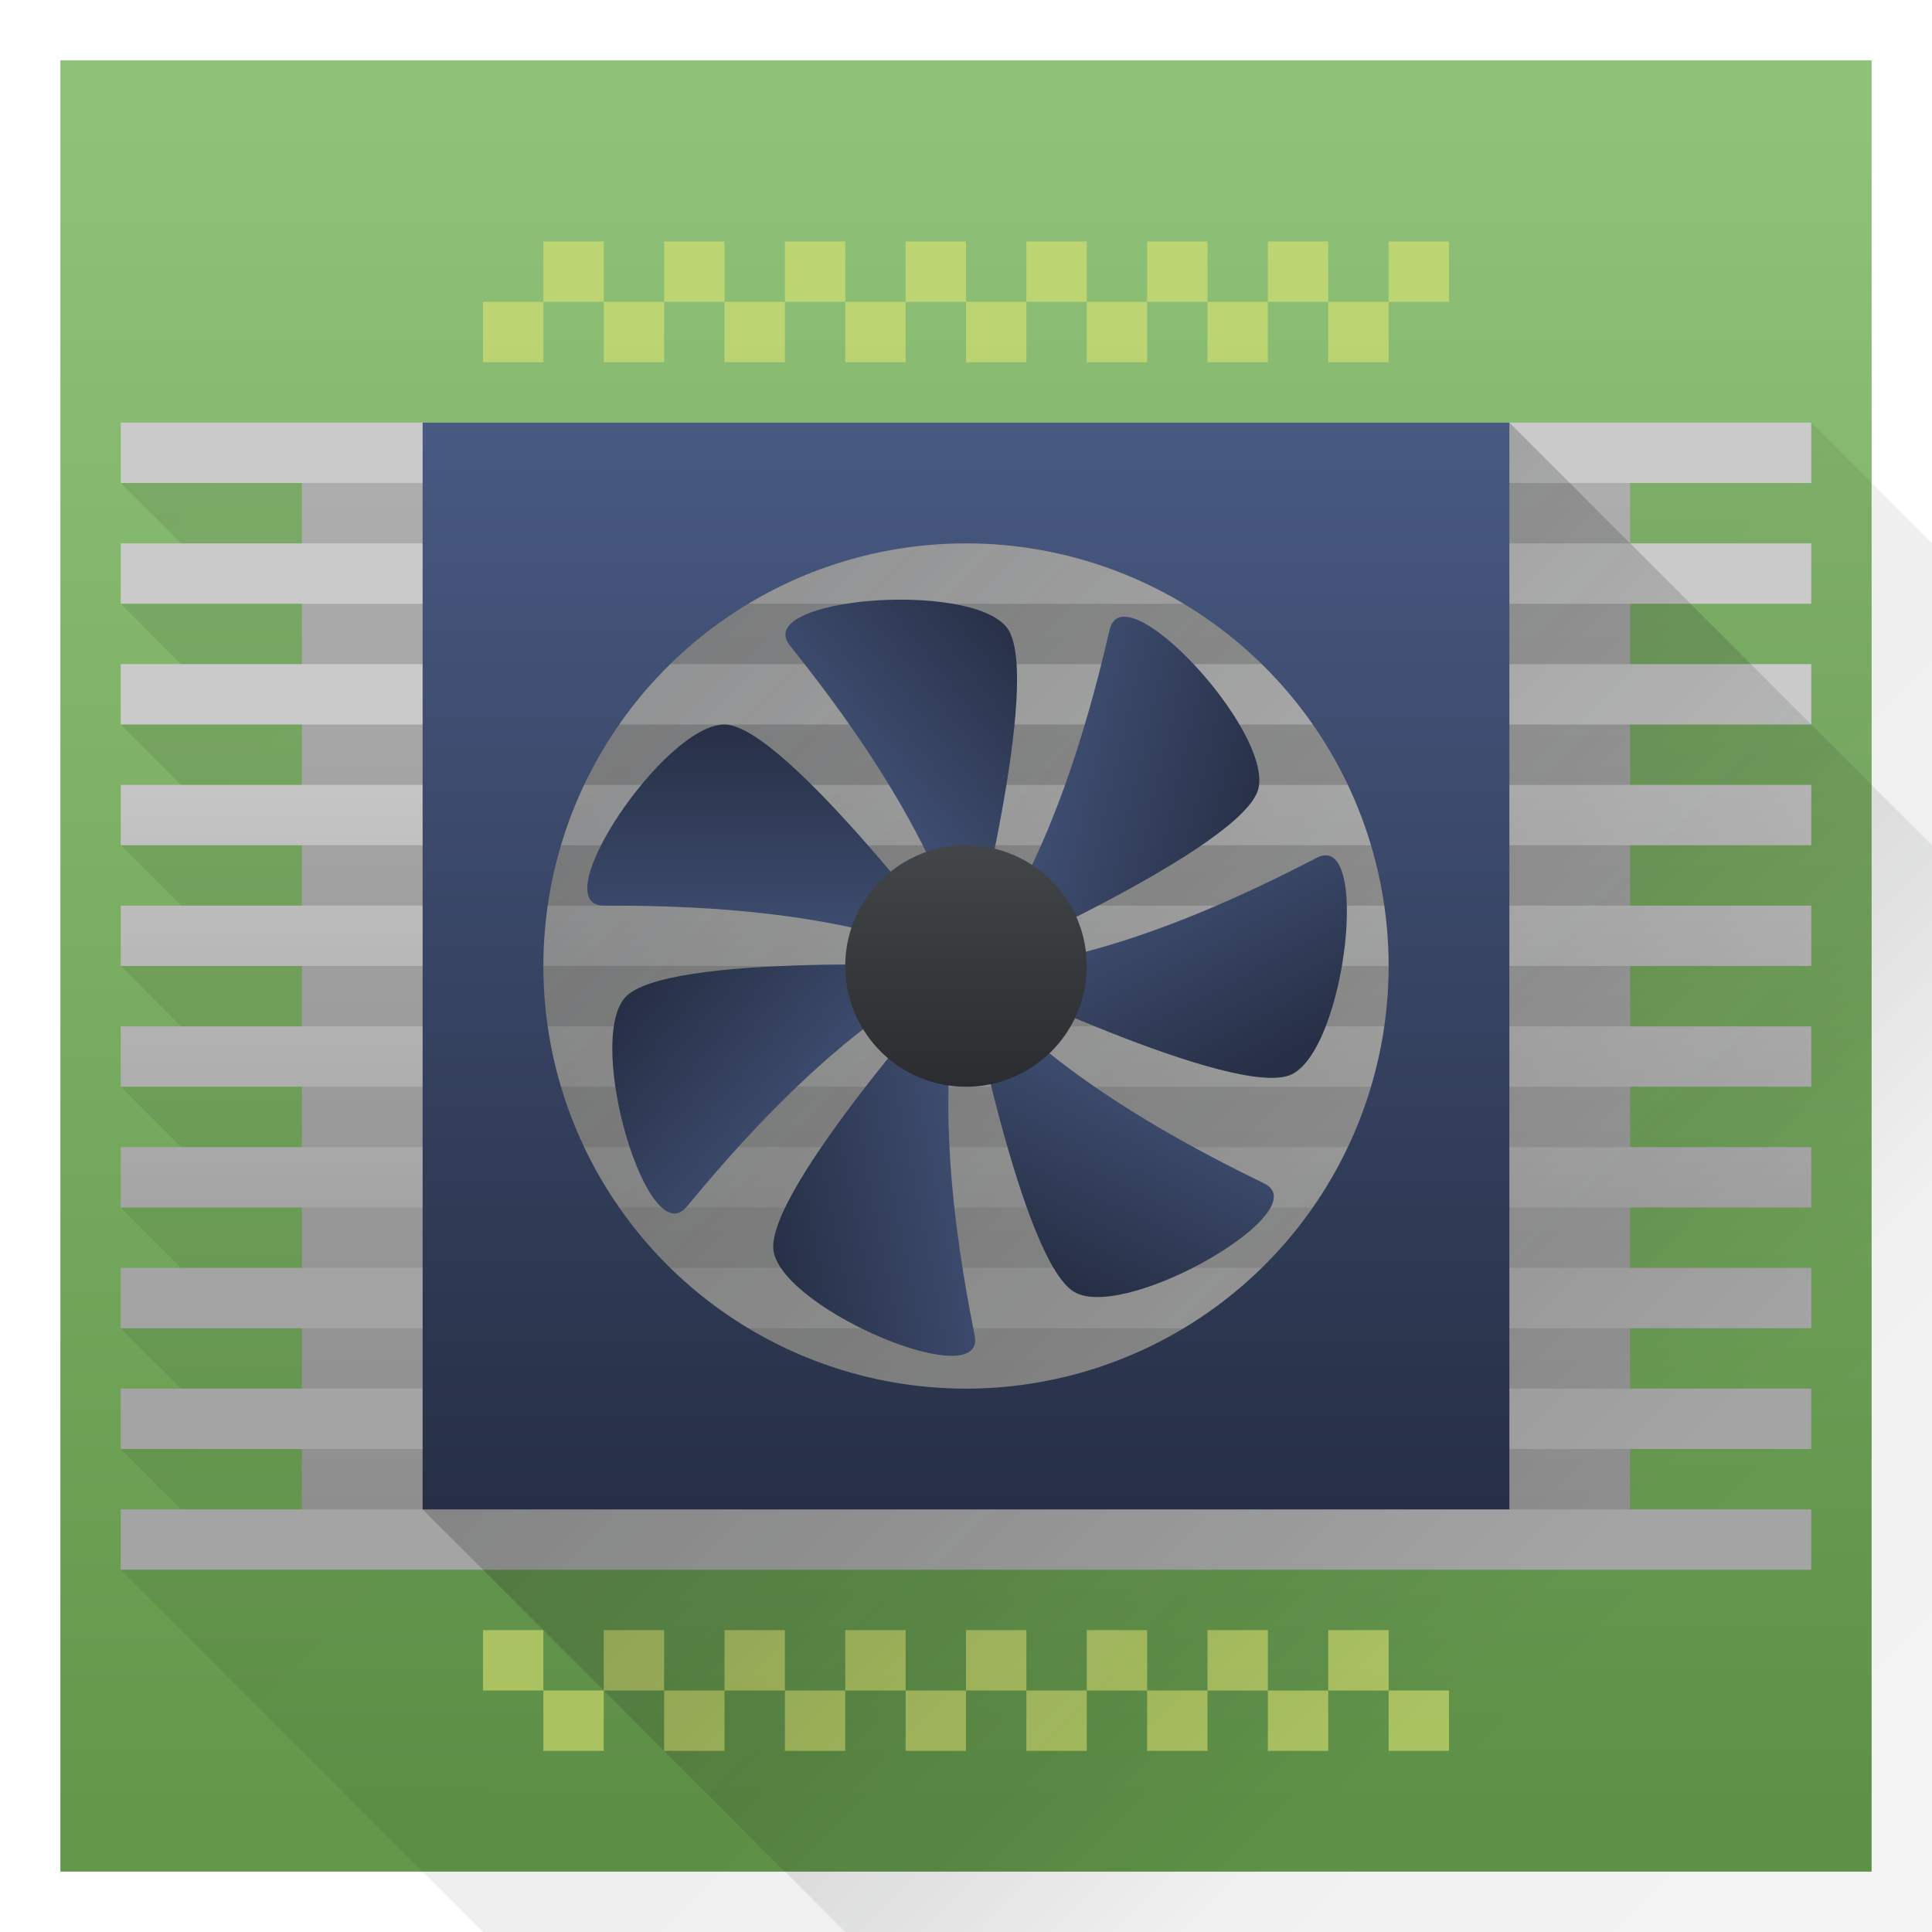
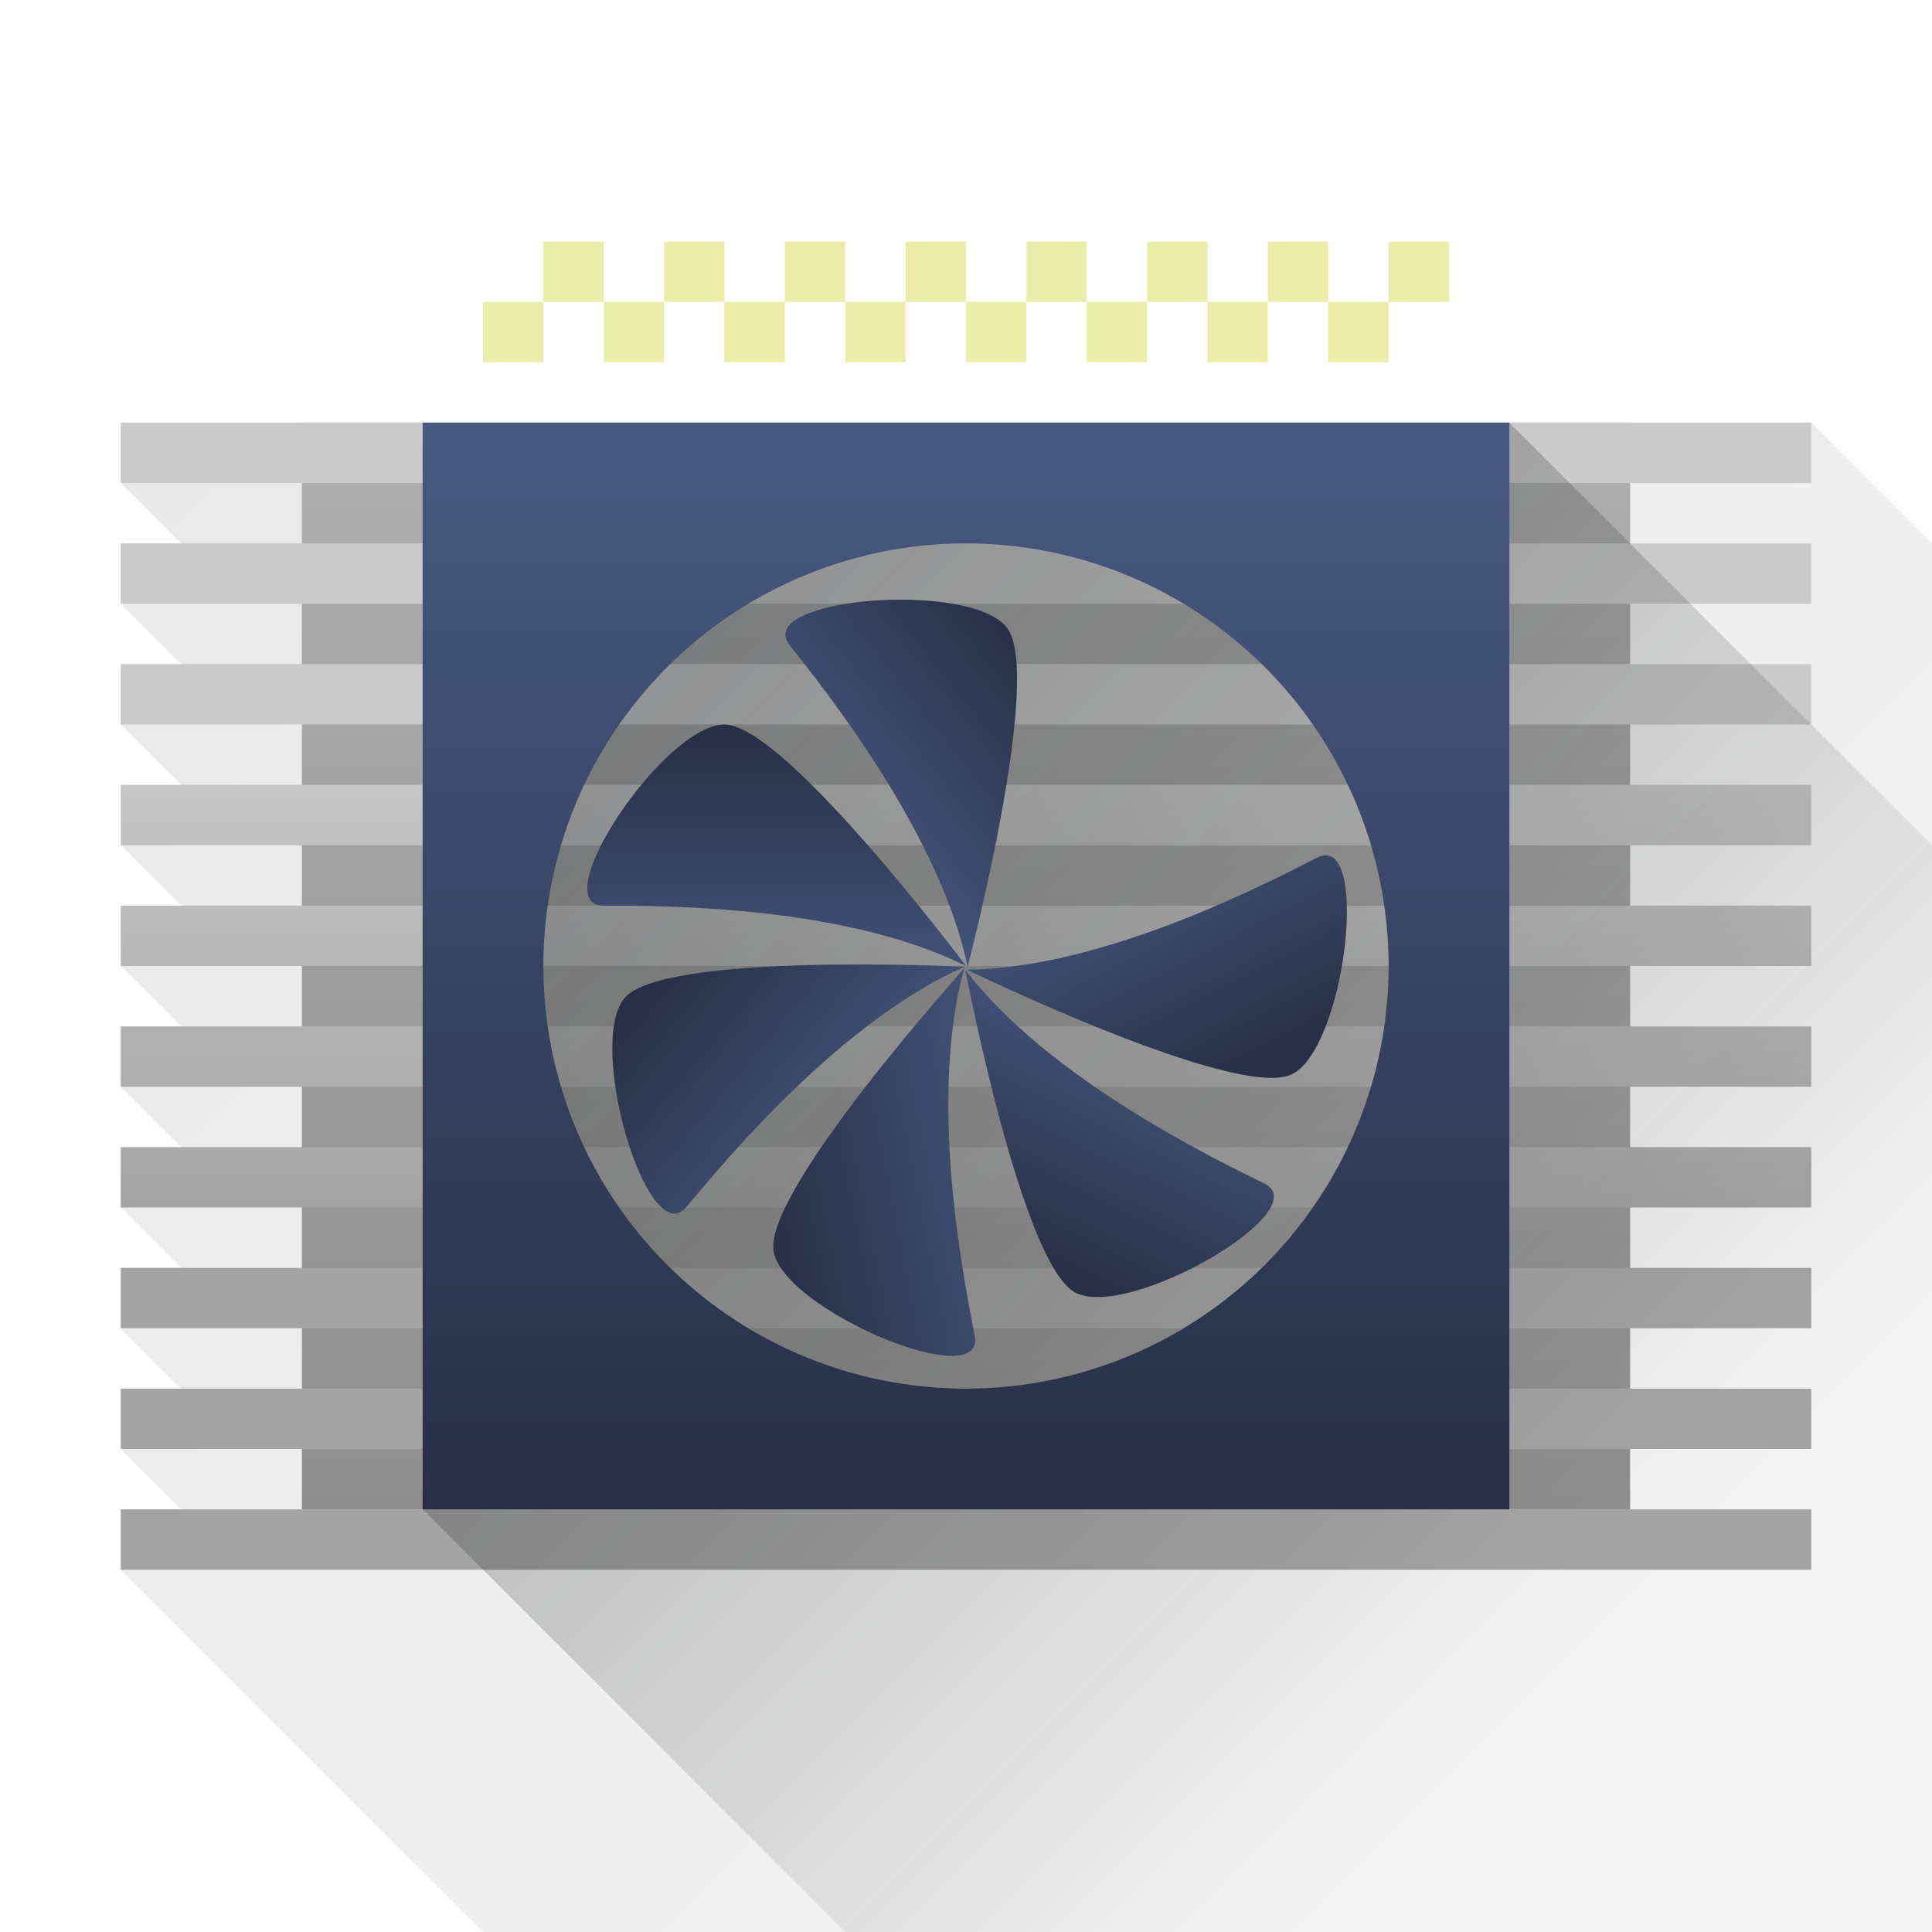
<svg xmlns="http://www.w3.org/2000/svg" xmlns:ns1="http://www.inkscape.org/namespaces/inkscape" xmlns:ns2="http://sodipodi.sourceforge.net/DTD/sodipodi-0.dtd" xmlns:xlink="http://www.w3.org/1999/xlink" width="32" height="32" id="svg5453" version="1.1" ns1:version="0.91 r13725" ns2:docname="drakhard-mdk.svg" ns1:export-filename="128/drakhard-mdk_128.png" ns1:export-xdpi="360" ns1:export-ydpi="360">
  <defs id="defs5455">
    <linearGradient ns1:collect="always" id="linearGradient4851">
      <stop style="stop-color:#000000;stop-opacity:0.3" offset="0" id="stop4853" />
      <stop style="stop-color:#000000;stop-opacity:0.15" offset="1" id="stop4855" />
    </linearGradient>
    <linearGradient id="linearGradient4399" ns1:collect="always">
      <stop id="stop4401" offset="0" style="stop-color:#8e8e8e;stop-opacity:1" />
      <stop id="stop4403" offset="1" style="stop-color:#afafaf;stop-opacity:1" />
    </linearGradient>
    <linearGradient ns1:collect="always" id="linearGradient4380">
      <stop style="stop-color:#a4a4a4;stop-opacity:1" offset="0" id="stop4382" />
      <stop style="stop-color:#cacaca;stop-opacity:1" offset="1" id="stop4384" />
    </linearGradient>
    <linearGradient id="linearGradient4290" ns1:collect="always">
      <stop id="stop4292" offset="0" style="stop-color:#7cbaf8;stop-opacity:1" />
      <stop id="stop4294" offset="1" style="stop-color:#f4fcff;stop-opacity:1" />
    </linearGradient>
    <linearGradient ns1:collect="always" xlink:href="#linearGradient4290" id="linearGradient4194" x1="398.571" y1="535.798" x2="398.571" y2="527.798" gradientUnits="userSpaceOnUse" />
    <linearGradient ns1:collect="always" xlink:href="#linearGradient4290" id="linearGradient4175" gradientUnits="userSpaceOnUse" x1="398.571" y1="535.798" x2="398.571" y2="527.798" />
    <linearGradient ns1:collect="always" id="linearGradient4226">
      <stop style="stop-color:#262f45;stop-opacity:1;" offset="0" id="stop4228" />
      <stop style="stop-color:#485982;stop-opacity:1" offset="1" id="stop4230" />
    </linearGradient>
    <linearGradient id="linearGradient4159" ns1:collect="always">
      <stop id="stop4161" offset="0" style="stop-color:#2a2c2f;stop-opacity:1" />
      <stop id="stop4163" offset="1" style="stop-color:#424649;stop-opacity:1" />
    </linearGradient>
    <linearGradient ns1:collect="always" xlink:href="#linearGradient4227" id="linearGradient4864" x1="34" y1="33.5" x2="52" y2="51.5" gradientUnits="userSpaceOnUse" gradientTransform="translate(357.571,491.298)" />
    <linearGradient ns1:collect="always" id="linearGradient4227">
      <stop style="stop-color:#292c2f;stop-opacity:1" offset="0" id="stop4229" />
      <stop style="stop-color:#000000;stop-opacity:0;" offset="1" id="stop4231" />
    </linearGradient>
    <linearGradient id="linearGradient4251-0" ns1:collect="always">
      <stop id="stop4253-4" offset="0" style="stop-color:#63984b;stop-opacity:1" />
      <stop id="stop4255-2" offset="1" style="stop-color:#8fc278;stop-opacity:1" />
    </linearGradient>
    <linearGradient ns1:collect="always" xlink:href="#linearGradient4226" id="linearGradient4268" x1="398.571" y1="540.798" x2="398.571" y2="522.798" gradientUnits="userSpaceOnUse" />
    <linearGradient ns1:collect="always" xlink:href="#linearGradient4251-0" id="linearGradient4358" gradientUnits="userSpaceOnUse" x1="398.571" y1="535.798" x2="398.571" y2="527.798" />
    <linearGradient ns1:collect="always" xlink:href="#linearGradient4380" id="linearGradient4360" gradientUnits="userSpaceOnUse" x1="398.571" y1="535.798" x2="398.571" y2="527.798" gradientTransform="translate(0,20)" />
    <linearGradient ns1:collect="always" xlink:href="#linearGradient4399" id="linearGradient4386" x1="404.571" y1="540.798" x2="404.571" y2="522.798" gradientUnits="userSpaceOnUse" />
    <linearGradient ns1:collect="always" xlink:href="#linearGradient4159" id="linearGradient4413" x1="399.571" y1="533.798" x2="399.571" y2="529.798" gradientUnits="userSpaceOnUse" />
    <linearGradient ns1:collect="always" xlink:href="#linearGradient4226" id="linearGradient4423" x1="397.571" y1="535.798" x2="397.571" y2="530.798" gradientUnits="userSpaceOnUse" gradientTransform="matrix(1,0,0,-1,0,1063.596)" />
    <linearGradient ns1:collect="always" xlink:href="#linearGradient4226" id="linearGradient4423-6" x1="397.571" y1="535.798" x2="397.571" y2="530.798" gradientUnits="userSpaceOnUse" gradientTransform="matrix(-0.889,0.457,0.457,0.889,513.594,-124.263)" />
    <linearGradient ns1:collect="always" xlink:href="#linearGradient4226" id="linearGradient4423-6-3" x1="397.571" y1="535.798" x2="397.571" y2="530.798" gradientUnits="userSpaceOnUse" gradientTransform="matrix(-0.898,-0.44,-0.44,0.898,994.218,230.471)" />
    <linearGradient ns1:collect="always" xlink:href="#linearGradient4226" id="linearGradient4423-6-2" x1="397.571" y1="535.798" x2="397.571" y2="530.798" gradientUnits="userSpaceOnUse" gradientTransform="matrix(-0.229,0.974,0.974,0.229,-25.509,20.277)" />
    <linearGradient ns1:collect="always" xlink:href="#linearGradient4226" id="linearGradient4423-6-4" x1="397.571" y1="535.798" x2="397.571" y2="530.798" gradientUnits="userSpaceOnUse" gradientTransform="matrix(0.622,0.783,0.783,-0.622,-264.974,548.571)" />
    <linearGradient ns1:collect="always" xlink:href="#linearGradient4226" id="linearGradient4423-6-7" x1="397.571" y1="535.798" x2="397.571" y2="530.798" gradientUnits="userSpaceOnUse" gradientTransform="matrix(-0.193,-0.981,-0.981,0.193,999.523,822.505)" />
    <linearGradient ns1:collect="always" xlink:href="#linearGradient4226" id="linearGradient4423-6-8" x1="397.571" y1="535.798" x2="397.571" y2="530.798" gradientUnits="userSpaceOnUse" gradientTransform="matrix(0.639,-0.769,-0.769,-0.639,553.577,1179.768)" />
    <linearGradient ns1:collect="always" xlink:href="#linearGradient4251-0" id="linearGradient4867" x1="410.571" y1="545.798" x2="410.571" y2="517.798" gradientUnits="userSpaceOnUse" />
    <linearGradient ns1:collect="always" xlink:href="#linearGradient4851" id="linearGradient4877" x1="386.571" y1="517.798" x2="416.571" y2="547.798" gradientUnits="userSpaceOnUse" />
  </defs>
  <ns2:namedview id="base" pagecolor="#ffffff" bordercolor="#666666" borderopacity="1.0" ns1:pageopacity="0" ns1:pageshadow="2" ns1:zoom="15.999999" ns1:cx="20.250325" ns1:cy="10.794179" ns1:document-units="px" ns1:current-layer="g4171" showgrid="true" fit-margin-top="0" fit-margin-left="0" fit-margin-right="0" fit-margin-bottom="0" ns1:window-width="1876" ns1:window-height="1051" ns1:window-x="0" ns1:window-y="0" ns1:window-maximized="1" ns1:showpageshadow="false" borderlayer="true" showguides="true" ns1:snap-midpoints="false">
    <ns1:grid type="xygrid" id="grid4063" />
    <ns2:guide position="1.1650391e-05,32" orientation="32,0" id="guide4157" />
    <ns2:guide position="1.1650391e-05,2.6367188e-05" orientation="0,32" id="guide4159" />
    <ns2:guide position="32,2.6367188e-05" orientation="-32,0" id="guide4161" />
    <ns2:guide position="32,32" orientation="0,-32" id="guide4163" />
    <ns2:guide position="2,30" orientation="28,0" id="guide4167" />
    <ns2:guide position="2,2" orientation="0,28" id="guide4169" />
    <ns2:guide position="30,2" orientation="-28,0" id="guide4171" />
    <ns2:guide position="30,30" orientation="0,-28" id="guide4173" />
    <ns2:guide position="2,30" orientation="28,0" id="guide4181" />
    <ns2:guide position="2,2" orientation="0,14" id="guide4183" />
    <ns2:guide position="16,2" orientation="-28,0" id="guide4185" />
    <ns2:guide position="16,30" orientation="0,-14" id="guide4187" />
    <ns2:guide position="9,23" orientation="14,0" id="guide4193" />
    <ns2:guide position="9,9" orientation="0,14" id="guide4195" />
    <ns2:guide position="23,9" orientation="-14,0" id="guide4197" />
    <ns2:guide position="23,23" orientation="0,-14" id="guide4199" />
  </ns2:namedview>
  <g ns1:label="Capa 1" ns1:groupmode="layer" id="layer1" transform="translate(-384.571,-515.798)">
    <g style="font-style:normal;font-variant:normal;font-weight:bold;font-stretch:normal;font-size:12.5px;line-height:125%;font-family:'Clear Sans';-inkscape-font-specification:'Clear Sans Bold';letter-spacing:0px;word-spacing:0px;opacity:1;fill:url(#linearGradient4194);fill-opacity:1;stroke:none;stroke-width:1px;stroke-linecap:butt;stroke-linejoin:miter;stroke-opacity:1" id="text4184">
      <g id="g4171" style="fill:url(#linearGradient4175);fill-opacity:1">
-         <rect style="color:#000000;clip-rule:nonzero;display:inline;overflow:visible;visibility:visible;opacity:1;isolation:auto;mix-blend-mode:normal;color-interpolation:sRGB;color-interpolation-filters:linearRGB;solid-color:#000000;solid-opacity:1;fill:url(#linearGradient4867);fill-opacity:1;fill-rule:nonzero;stroke:none;stroke-width:1;stroke-linecap:butt;stroke-linejoin:miter;stroke-miterlimit:4;stroke-dasharray:2, 2;stroke-dashoffset:10;stroke-opacity:1;marker:none;color-rendering:auto;image-rendering:auto;shape-rendering:auto;text-rendering:auto;enable-background:accumulate" id="rect4859" width="30" height="30" x="385.571" y="516.798" />
        <path style="fill:url(#linearGradient4877);fill-rule:evenodd;stroke:none;stroke-width:1px;stroke-linecap:butt;stroke-linejoin:miter;stroke-opacity:1;fill-opacity:1;opacity:0.3" d="m 386.571,523.798 1,1 -1,1 1,1 -1,1 1,1 -1,1 1,1 -1,1 1,1 -1,1 1,1 -1,1 1,1 -1,1 1,1 -1,1 1,1 -1,1 6,6 24,-3e-5 0,-23 -2,-2 z" id="path4869" ns1:connector-curvature="0" />
-         <path ns1:connector-curvature="0" style="color:#000000;font-style:normal;font-variant:normal;font-weight:normal;font-stretch:normal;font-size:medium;line-height:normal;font-family:Sans;-inkscape-font-specification:Sans;text-indent:0;text-align:start;text-decoration:none;text-decoration-line:none;letter-spacing:normal;word-spacing:normal;text-transform:none;direction:ltr;block-progression:tb;writing-mode:lr-tb;baseline-shift:baseline;text-anchor:start;display:inline;overflow:visible;visibility:visible;opacity:0.6;fill:#dee372;fill-opacity:1;stroke:none;stroke-width:1;marker:none;enable-background:accumulate" d="m 392.571,542.798 0,1 1,0 0,-1 -1,0 z m 1,1 0,1 1,0 0,-1 -1,0 z m 1,0 1,0 0,-1 -1,0 0,1 z m 1,0 0,1 1,0 0,-1 -1,0 z m 1,0 1,0 0,-1 -1,0 0,1 z m 1,0 0,1 1,0 0,-1 -1,0 z m 1,0 1,0 0,-1 -1,0 0,1 z m 1,0 0,1 1,0 0,-1 -1,0 z m 1,0 1,0 0,-1 -1,0 0,1 z m 1,0 0,1 1,0 0,-1 -1,0 z m 1,0 1,0 0,-1 -1,0 0,1 z m 1,0 0,1 1,0 0,-1 -1,0 z m 1,0 1,0 0,-1 -1,0 0,1 z m 1,0 0,1 1,0 0,-1 -1,0 z m 1,0 1,0 0,-1 -1,0 0,1 z m 1,0 0,1 1,0 0,-1 -1,0 z" id="path4303" />
        <path id="path4497" d="m 408.571,519.798 0,1 -1,0 0,-1 1,0 z m -1,1 0,1 -1,0 0,-1 1,0 z m -1,0 -1,0 0,-1 1,0 0,1 z m -1,0 0,1 -1,0 0,-1 1,0 z m -1,0 -1,0 0,-1 1,0 0,1 z m -1,0 0,1 -1,0 0,-1 1,0 z m -1,0 -1,0 0,-1 1,0 0,1 z m -1,0 0,1 -1,0 0,-1 1,0 z m -1,0 -1,0 0,-1 1,0 0,1 z m -1,0 0,1 -1,0 0,-1 1,0 z m -1,0 -1,0 0,-1 1,0 0,1 z m -1,0 0,1 -1,0 0,-1 1,0 z m -1,0 -1,0 0,-1 1,0 0,1 z m -1,0 0,1 -1,0 0,-1 1,0 z m -1,0 -1,0 0,-1 1,0 0,1 z m -1,0 0,1 -1,0 0,-1 1,0 z" style="color:#000000;font-style:normal;font-variant:normal;font-weight:normal;font-stretch:normal;font-size:medium;line-height:normal;font-family:Sans;-inkscape-font-specification:Sans;text-indent:0;text-align:start;text-decoration:none;text-decoration-line:none;letter-spacing:normal;word-spacing:normal;text-transform:none;direction:ltr;block-progression:tb;writing-mode:lr-tb;baseline-shift:baseline;text-anchor:start;display:inline;overflow:visible;visibility:visible;opacity:0.6;fill:#dee372;fill-opacity:1;stroke:none;stroke-width:1;marker:none;enable-background:accumulate" ns1:connector-curvature="0" />
        <rect style="color:#000000;clip-rule:nonzero;display:inline;overflow:visible;visibility:visible;opacity:1;isolation:auto;mix-blend-mode:normal;color-interpolation:sRGB;color-interpolation-filters:linearRGB;solid-color:#000000;solid-opacity:1;fill:url(#linearGradient4386);fill-opacity:1.0;fill-rule:nonzero;stroke:none;stroke-width:1;stroke-linecap:butt;stroke-linejoin:miter;stroke-miterlimit:4;stroke-dasharray:2, 2;stroke-dashoffset:10;stroke-opacity:1;marker:none;color-rendering:auto;image-rendering:auto;shape-rendering:auto;text-rendering:auto;enable-background:accumulate" id="rect4356" width="22" height="18" x="389.571" y="522.798" />
        <g id="g4342" style="fill:url(#linearGradient4358);fill-opacity:1" transform="translate(0,-20)">
          <path style="color:#000000;clip-rule:nonzero;display:inline;overflow:visible;visibility:visible;opacity:1;isolation:auto;mix-blend-mode:normal;color-interpolation:sRGB;color-interpolation-filters:linearRGB;solid-color:#000000;solid-opacity:1;fill:url(#linearGradient4360);fill-opacity:1;fill-rule:nonzero;stroke:none;stroke-width:1;stroke-linecap:butt;stroke-linejoin:miter;stroke-miterlimit:4;stroke-dasharray:2, 2;stroke-dashoffset:10;stroke-opacity:1;marker:none;color-rendering:auto;image-rendering:auto;shape-rendering:auto;text-rendering:auto;enable-background:accumulate" d="m 386.571,542.798 0,1 28,0 0,-1 -28,0 z m 0,2 0,1 28,0 0,-1 -28,0 z m 0,2 0,1 28,0 0,-1 -28,0 z m 0,2 0,1 28,0 0,-1 -28,0 z m 0,2 0,1 28,0 0,-1 -28,0 z m 0,2 0,1 28,0 0,-1 -28,0 z m 0,2 0,1 28,0 0,-1 -28,0 z m 0,2 0,1 28,0 0,-1 -28,0 z m 0,2 0,1 28,0 0,-1 -28,0 z m 0,2 0,1 28,0 0,-1 -28,0 z" id="rect4273" ns1:connector-curvature="0" />
        </g>
        <path style="opacity:0.4;fill:url(#linearGradient4864);fill-opacity:1;fill-rule:evenodd;stroke:none;stroke-width:1px;stroke-linecap:butt;stroke-linejoin:miter;stroke-opacity:1" d="m 409.571,522.798 -16.955,0.868 -1.045,17.132 10,10 18.884,-17.116 z" id="path4842" ns1:connector-curvature="0" ns2:nodetypes="cccccc" />
        <path style="color:#000000;clip-rule:nonzero;display:inline;overflow:visible;visibility:visible;opacity:1;isolation:auto;mix-blend-mode:normal;color-interpolation:sRGB;color-interpolation-filters:linearRGB;solid-color:#000000;solid-opacity:1;fill:url(#linearGradient4268);fill-opacity:1;fill-rule:nonzero;stroke:none;stroke-width:1;stroke-linecap:butt;stroke-linejoin:miter;stroke-miterlimit:4;stroke-dasharray:2, 2;stroke-dashoffset:10;stroke-opacity:1;marker:none;color-rendering:auto;image-rendering:auto;shape-rendering:auto;text-rendering:auto;enable-background:accumulate" d="m 391.571,522.798 0,18 18,0 0,-18 -18,0 z m 9,2 a 7,7 0 0 1 7,7 7,7 0 0 1 -7,7 7,7 0 0 1 -7,-7 7,7 0 0 1 7,-7 z" id="rect4260" ns1:connector-curvature="0" />
        <path style="fill:url(#linearGradient4423);fill-opacity:1;fill-rule:evenodd;stroke:none;stroke-width:1px;stroke-linecap:butt;stroke-linejoin:miter;stroke-opacity:1" d="m 400.571,531.798 c 0,0 -3,-4 -4,-4 -1,0 -3,3 -2,3 1,0 4,0 6,1 z" id="path4415" ns1:connector-curvature="0" ns2:nodetypes="cscc" />
        <path style="font-style:normal;font-variant:normal;font-weight:bold;font-stretch:normal;font-size:12.5px;line-height:125%;font-family:'Clear Sans';-inkscape-font-specification:'Clear Sans Bold';letter-spacing:0px;word-spacing:0px;opacity:1;fill:url(#linearGradient4423-6);fill-opacity:1;fill-rule:evenodd;stroke:none;stroke-width:1px;stroke-linecap:butt;stroke-linejoin:miter;stroke-opacity:1" d="m 400.589,531.86 c 0,0 4.497,2.185 5.387,1.728 0.889,-0.457 1.296,-4.04 0.407,-3.583 -0.889,0.457 -3.557,1.829 -5.793,1.855 z" id="path4415-9" ns1:connector-curvature="0" ns2:nodetypes="cscc" ns1:transform-center-x="-3.1616539" ns1:transform-center-y="-0.023597059" />
        <path style="font-style:normal;font-variant:normal;font-weight:bold;font-stretch:normal;font-size:12.5px;line-height:125%;font-family:'Clear Sans';-inkscape-font-specification:'Clear Sans Bold';letter-spacing:0px;word-spacing:0px;opacity:1;fill:url(#linearGradient4423-6-3);fill-opacity:1;fill-rule:evenodd;stroke:none;stroke-width:1px;stroke-linecap:butt;stroke-linejoin:miter;stroke-opacity:1" d="m 400.56,531.861 c 0,0 0.935,4.912 1.833,5.352 0.898,0.44 4.014,-1.375 3.116,-1.814 -0.898,-0.44 -3.592,-1.759 -4.949,-3.537 z" id="path4415-9-5" ns1:connector-curvature="0" ns2:nodetypes="cscc" ns1:transform-center-x="-2.5415375" ns1:transform-center-y="2.7402089" />
-         <path style="font-style:normal;font-variant:normal;font-weight:bold;font-stretch:normal;font-size:12.5px;line-height:125%;font-family:'Clear Sans';-inkscape-font-specification:'Clear Sans Bold';letter-spacing:0px;word-spacing:0px;opacity:1;fill:url(#linearGradient4423-6-2);fill-opacity:1;fill-rule:evenodd;stroke:none;stroke-width:1px;stroke-linecap:butt;stroke-linejoin:miter;stroke-opacity:1" d="m 400.605,531.837 c 0,0 4.58,-2.006 4.809,-2.979 0.229,-0.974 -2.235,-3.606 -2.463,-2.633 -0.229,0.974 -0.915,3.894 -2.345,5.612 z" id="path4415-9-7" ns1:connector-curvature="0" ns2:nodetypes="cscc" ns1:transform-center-x="-2.4442248" ns1:transform-center-y="-2.9063556" />
        <path style="font-style:normal;font-variant:normal;font-weight:bold;font-stretch:normal;font-size:12.5px;line-height:125%;font-family:'Clear Sans';-inkscape-font-specification:'Clear Sans Bold';letter-spacing:0px;word-spacing:0px;opacity:1;fill:url(#linearGradient4423-6-4);fill-opacity:1;fill-rule:evenodd;stroke:none;stroke-width:1px;stroke-linecap:butt;stroke-linejoin:miter;stroke-opacity:1" d="m 400.598,531.809 c 0,0 1.269,-4.836 0.647,-5.62 -0.622,-0.783 -4.215,-0.485 -3.593,0.298 0.622,0.783 2.486,3.133 2.946,5.322 z" id="path4415-9-0" ns1:connector-curvature="0" ns2:nodetypes="cscc" ns1:transform-center-x="1.0748882" ns1:transform-center-y="-3.0611596" />
        <path style="font-style:normal;font-variant:normal;font-weight:bold;font-stretch:normal;font-size:12.5px;line-height:125%;font-family:'Clear Sans';-inkscape-font-specification:'Clear Sans Bold';letter-spacing:0px;word-spacing:0px;opacity:1;fill:url(#linearGradient4423-6-7);fill-opacity:1;fill-rule:evenodd;stroke:none;stroke-width:1px;stroke-linecap:butt;stroke-linejoin:miter;stroke-opacity:1" d="m 400.541,531.839 c 0,0 -3.347,3.714 -3.155,4.695 0.193,0.981 3.522,2.366 3.329,1.385 -0.193,-0.981 -0.77,-3.925 -0.174,-6.08 z" id="path4415-9-8" ns1:connector-curvature="0" ns2:nodetypes="cscc" ns1:transform-center-x="1.5223726" ns1:transform-center-y="3.2159405" />
        <path style="font-style:normal;font-variant:normal;font-weight:bold;font-stretch:normal;font-size:12.5px;line-height:125%;font-family:'Clear Sans';-inkscape-font-specification:'Clear Sans Bold';letter-spacing:0px;word-spacing:0px;opacity:1;fill:url(#linearGradient4423-6-8);fill-opacity:1;fill-rule:evenodd;stroke:none;stroke-width:1px;stroke-linecap:butt;stroke-linejoin:miter;stroke-opacity:1" d="m 400.547,531.811 c 0,0 -4.994,-0.249 -5.633,0.52 -0.639,0.769 0.39,4.225 1.029,3.456 0.639,-0.769 2.556,-3.077 4.604,-3.976 z" id="path4415-9-1" ns1:connector-curvature="0" ns2:nodetypes="cscc" ns1:transform-center-x="2.9434827" ns1:transform-center-y="2.0042535" />
-         <path style="color:#000000;clip-rule:nonzero;display:inline;overflow:visible;visibility:visible;opacity:1;isolation:auto;mix-blend-mode:normal;color-interpolation:sRGB;color-interpolation-filters:linearRGB;solid-color:#000000;solid-opacity:1;fill:url(#linearGradient4413);fill-opacity:1;fill-rule:nonzero;stroke:none;stroke-width:1;stroke-linecap:butt;stroke-linejoin:miter;stroke-miterlimit:4;stroke-dasharray:2, 2;stroke-dashoffset:10;stroke-opacity:1;marker:none;color-rendering:auto;image-rendering:auto;shape-rendering:auto;text-rendering:auto;enable-background:accumulate" d="m 402.571,531.798 a 2,2 0 0 1 -2,2 2,2 0 0 1 -2,-2 2,2 0 0 1 2,-2 2,2 0 0 1 2,2 z" id="path4405" />
      </g>
    </g>
  </g>
</svg>